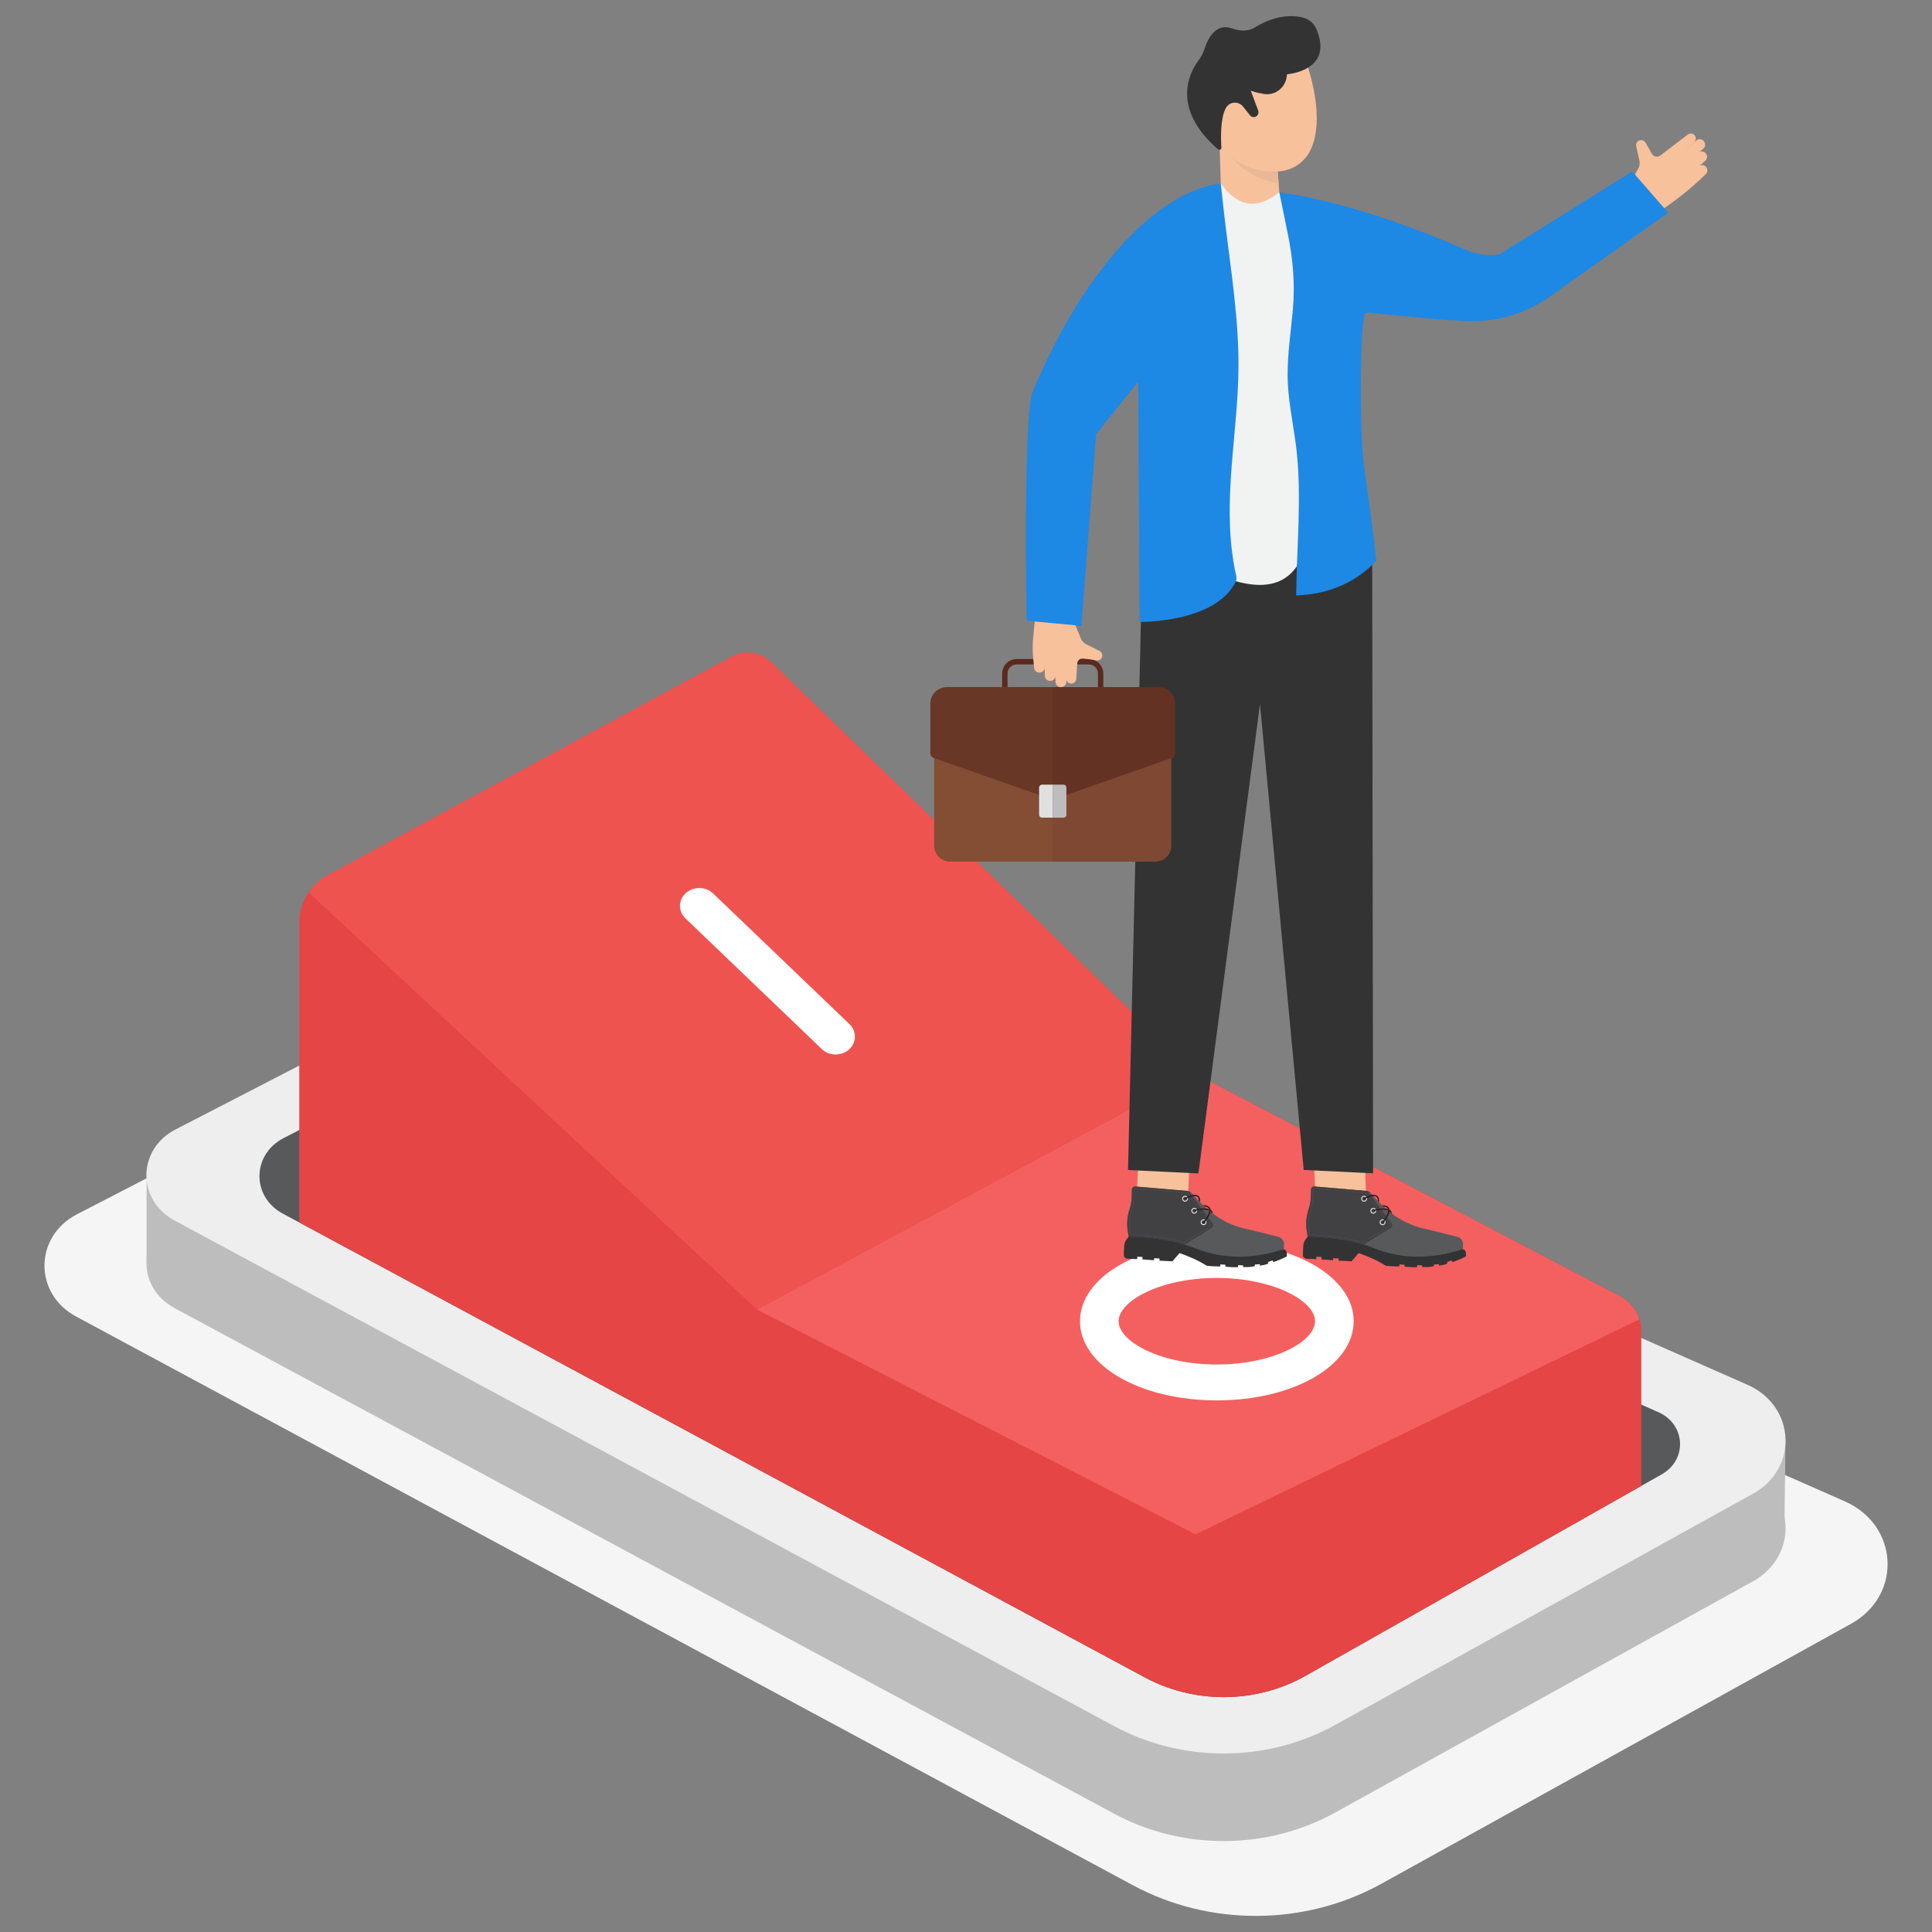
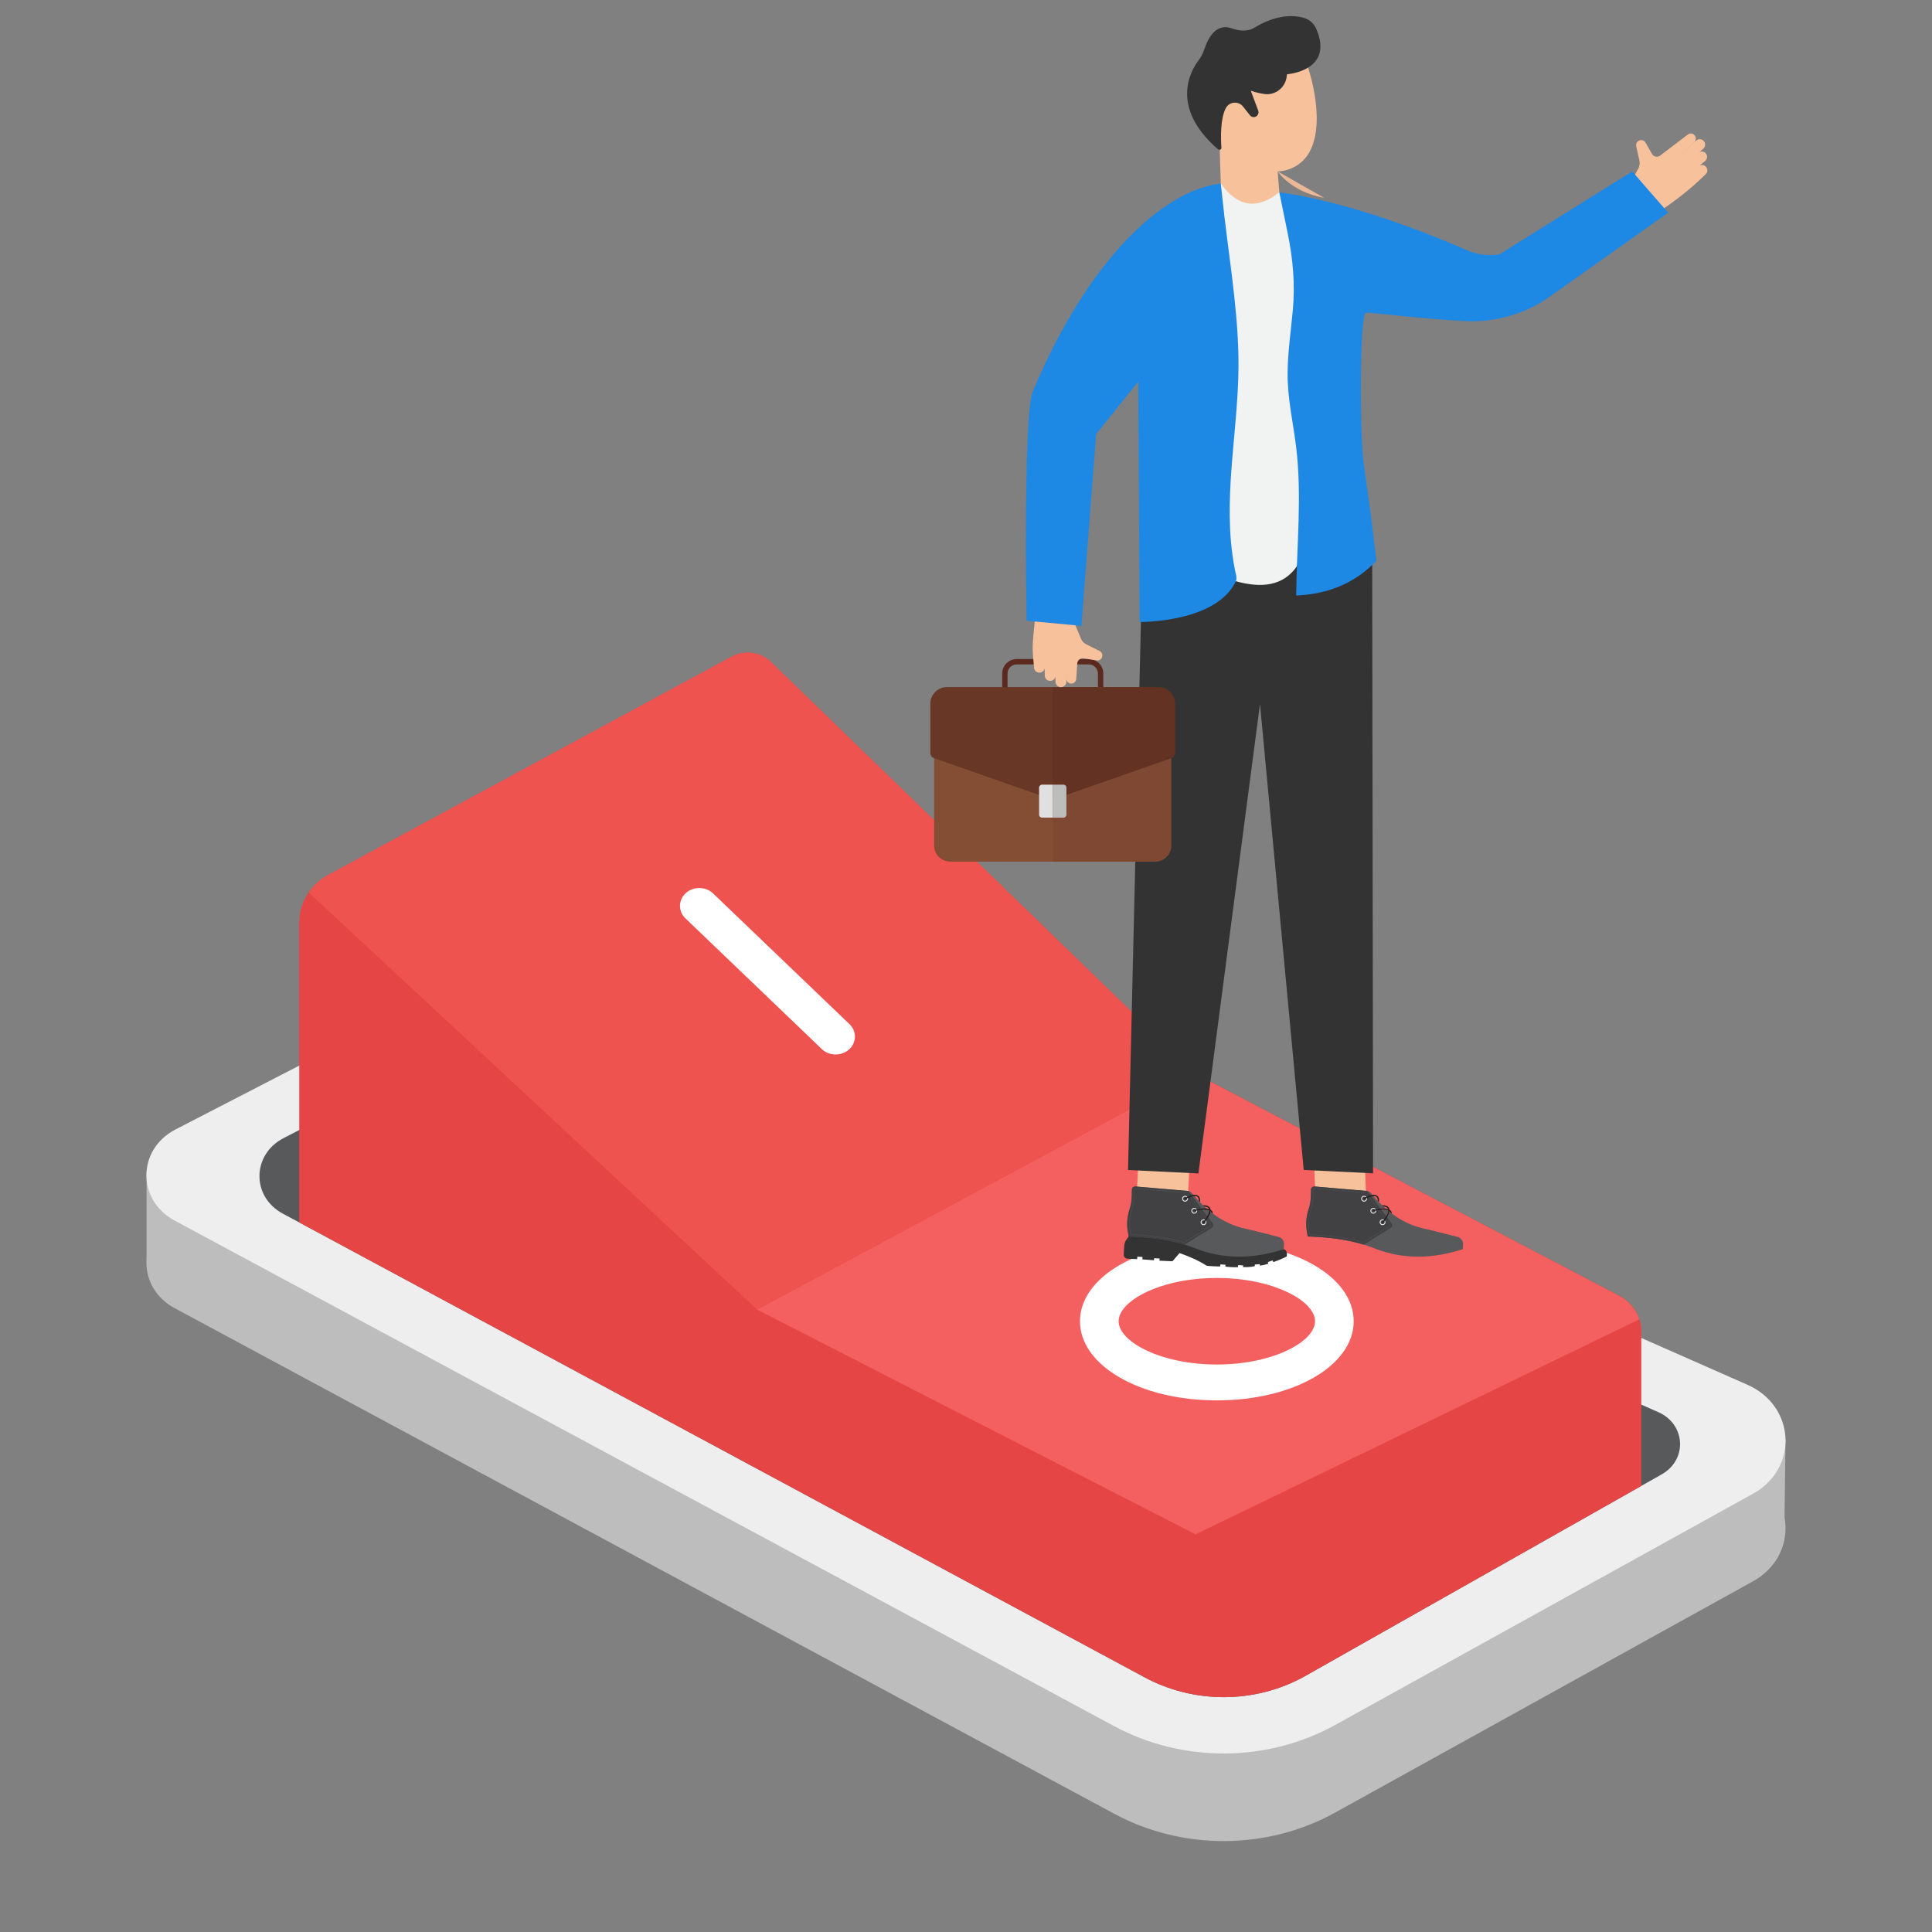
<svg xmlns="http://www.w3.org/2000/svg" xml:space="preserve" enable-background="new 0 0 3000 3000" viewBox="0 0 3000 3000" id="employee-making-toggle-on-or-off">
  <rect x="0" y="0" width="3000" height="3000" fill="#808080" stroke="none" />
  <g>
-     <path fill="#f5f5f5" d="M866.1,1500.1l-746.4,385.3c-66.8,34.5-67.7,123.3-1.5,158.9l1641,883.1c119.4,64.3,267,63.4,385.6-2.2   l729.5-403.8c79.9-44.2,74.3-153.1-9.7-190.1L972.8,1497C938.7,1482,899,1483.2,866.1,1500.1z" />
    <polygon fill="#bdbdbd" points="2487.2 2156.2 2772.5 2235.3 2770.6 2391.8 2649.2 2436.3 2487.2 2436.3 2397.4 2377.4" />
    <path fill="#bdbdbd" d="M936.2,1547.2l-663.8,342.7c-59.4,30.7-60.2,109.6-1.4,141.3l1459.4,785.3c106.2,57.1,237.5,56.4,342.9-2   l648.8-359.1c71-39.3,66.1-136.1-8.6-169.1l-1682.4-741.9C1000.9,1531,965.5,1532.1,936.2,1547.2z" />
    <polygon fill="#bdbdbd" points="227.6 1955.3 227.6 1819.4 361.1 1819.4 390.3 1918.8 390.3 2077.1" />
    <path fill="#eee" d="M936.2,1411.2l-663.8,342.7c-59.4,30.7-60.2,109.6-1.4,141.3l1459.4,785.3c106.2,57.1,237.5,56.4,342.9-2   l648.8-359.1c71-39.3,66.1-136.1-8.6-169.1l-1682.4-741.9C1000.9,1395.1,965.5,1396.1,936.2,1411.2z" />
    <path fill="#58595b" d="M439.1,1884.5l25.6,13.7l1313.2,706.6c37.1,19.9,79.4,30.5,122.3,30.5c43.9,0,87.1-11,124.9-31.9l523.5-296.1   l31.8-18c40.1-22.7,37.1-77.6-5.1-96.4l-26.7-11.8l-144-64.1l-756.9-337.1l-657-292.6c-1.2-0.6-2.6-0.9-3.9-0.9   c-1.5,0-3.1,0.4-4.5,1.1l-253,130.6l-264.5,136.5l-24.4,12.6C390.9,1792.8,390.3,1858.3,439.1,1884.5z" />
    <g>
      <path fill="#e54545" d="M464.7,1431.7v466.5l1313.2,706.6c37.1,19.9,79.4,30.5,122.3,30.5c43.9,0,87.1-11,124.9-31.9l523.5-296.1    v-240.7c0-6.2-0.9-12.2-2.9-18c-4.9-15.3-16-28.5-31.4-36.6l-657.6-344.5L1197,1027.8c-16-15.5-41.3-18.8-61.2-8l-625.4,338.4    c-12.7,6.9-23.3,16.5-31,27.6C469.9,1399.2,464.7,1415.1,464.7,1431.7z" />
      <path fill="#f46060" d="M1175.6,2033.5l680.9,349l689-333.8c-4.9-15.3-16-28.5-31.4-36.6l-657.6-344.5L1175.6,2033.5z" />
      <path fill="#ef5350" d="M479.3,1385.7l696.4,647.8l680.9-365.9L1197,1027.8c-16-15.5-41.3-18.8-61.2-8l-625.4,338.4    C497.6,1365.1,487,1374.6,479.3,1385.7z" />
    </g>
    <g>
      <g>
        <path fill="#fff" d="M1297.5,1637.4c7.5,0,15-2.6,20.9-7.8c11.9-10.7,12.2-28.3,0.7-39.3l-211.7-202.9     c-11.5-11-30.5-11.3-42.4-0.7c-11.9,10.7-12.2,28.3-0.7,39.3l211.7,202.9C1281.8,1634.6,1289.7,1637.4,1297.5,1637.4z" />
      </g>
      <g>
        <path fill="#fff" d="M1677,2051.6c0-68.9,93.3-122.8,212.5-122.8c119.2,0,212.5,54,212.5,122.8c0,68.9-93.3,122.9-212.5,122.9     C1770.3,2174.5,1677,2120.5,1677,2051.6z M1737,2051.6c0,31.7,65.2,67.2,152.5,67.2c87.3,0,152.5-35.5,152.5-67.2     c0-31.7-65.2-67.2-152.5-67.2C1802.2,1984.4,1737,2019.9,1737,2051.6z" />
      </g>
    </g>
    <g>
      <g>
        <g>
          <path fill="#f7c19b" d="m2533.3 281.2 9.5-17.5c2.9-4.3 3.9-9.6 2.8-14.7l-4.9-21.9c-.9-4.2 1.6-8.3 5.8-9.3l0 0c3.4-.8 6.9.7 8.7 3.7l9.9 17.4c2.6 4.6 8.8 5.9 13 2.6l42.7-32.6c3.3-2.5 8.1-2 10.7 1.3l0 0c2.6 3.2 2.2 7.9-.8 10.6l-22.4 20.2 25.4-22.7c3.7-3.3 9.4-2.7 12.3 1.2l0 0c2.7 3.6 2.2 8.6-1.2 11.5l-38.2 32.6 30.3-26.3c3.5-3.1 8.9-2.6 11.9.9l0 0c3 3.6 2.5 8.8-1.1 11.8l-41.4 34.3 31.2-26.1c3.5-2.9 8.7-2.5 11.6.9l0 0c2.9 3.3 2.7 8.3-.5 11.4-23.6 23.3-48 42.2-80.2 63.5L2533.3 281.2zM1986.5 298.4c-33.4 57-63.6 51.4-90.9-13.5l-2-65.5 87.1 5.7L1986.5 298.4z" />
          <path fill="#f7c19b" d="M2028.8,97.7c0,0,32.3,87.5,4.6,138.3c-14.4,26.3-46.6,37.1-74.3,25.8c-21.2-8.7-52.4-25.5-77.2-55.5      c-2.1-2.6,2.6-82.3,2.6-82.3l18.5-27.4l72.2-11L2028.8,97.7z" />
          <path fill="#333" d="M1953.7,171.6l-11.5-30.7c0,0,9.6,3.5,21.1,5.1c16.8,2.3,32.3-9.7,34.6-26.5l0.6-4.2      c0,0,73.9-5.1,45.3-70.7c-3.6-8.3-10.9-14.6-19.6-17c-15.1-4.2-41.8-5.7-77,15.7c-10.2,6.2-23.4,4.7-34.6,0.7      c-12.2-4.3-30.7-3.4-42.6,32.7c-2.1,6.3-5.2,12.2-9.2,17.5c-11.5,15.3-45.2,72.1,30.6,137.7c2.1,1.8,5.4,0.2,5.2-2.6      c-1-14.2-1.9-45.1,6.9-61.5c5.4-10.1,19.5-11.3,26.7-2.3l10.7,13.5c2.5,3.2,7.1,3.8,10.3,1.4l0,0      C1953.8,178.3,1954.9,174.7,1953.7,171.6z" />
          <g>
            <rect width="79.5" height="121.2" x="1766.1" y="1767.4" fill="#f7c19b" transform="matrix(.999 .048 -.048 .999 89.973 -84.709)" />
            <g>
              <path fill="#333" d="M1765.4,1905.2l-12.8,14.8l-3.5,4.9c-2,2.8-3.2,6.2-3.4,9.7l-0.7,13.5c-0.2,3.4,2.4,6.2,5.8,6.4l15,0.7        l0.2-3.8l8.1,0.4l-0.2,3.8l18,1.3l0.2-3.1l8.5,0.4l-0.2,3.4l20.2,0.9l11-12.7c15.9,5.5,30.1,11.9,42.1,19.6        c0.6,0.5,21,1.5,21.1,1l0.1-3l8,0.4l-0.1,3c6.6,0.8,13,1.1,19.5,0.9l0.2-3.2l7.8,0.4l-0.1,2.6c6.8,0.3,12.9-0.1,18.2-1.4        l0.1-2.5l7.8-0.6l-0.1,2.2c4.6-0.4,8.9-1.4,13-2.9l-0.3-2.6l7.1-2.5l1.3,2.6c7.7-2.7,14.7-5.6,20.8-8.8c0,0,1.7-10.3-4.6-11.1        l-81.7-13l-104.8-19.6L1765.4,1905.2z" />
              <path fill="#58595b" d="M1750.4,1897c-0.2,5,0,10.1,0.9,15.2l1.3,7.8c31.7,1,61,4.7,87,12.6c5.4,1.6,10.6,3.5,15.7,5.5        c43.7,17.5,89.8,17.3,138.1,1.6l0.4-7.4c0.3-5.5-3.4-10.4-8.7-11.7l-34.9-8.8c-6.2-1.6-12.4-3-18.7-4.4        c-17.5-4.1-33.5-11.9-48.2-22.9c-0.8-0.6-1.6-1.2-2.4-1.8c-0.5-0.4-0.9-0.7-1.4-1.1c-1.3,7.6-9.2,16.7-9.6,17.2        c-0.2,0.3-0.6,0.4-0.9,0.3c-0.2,0-0.3-0.1-0.5-0.2c-0.4-0.4-0.5-1-0.1-1.4c2.8-3.2,8.9-11.5,9.3-17.4c-0.3-0.3-0.7-0.5-1-0.8        c-6.1-2-16.6-0.1-20.9,1.1c-0.5,0.1-1.1-0.2-1.2-0.7c-0.1-0.5,0.2-1.1,0.7-1.2c0.6-0.2,10.5-2.8,18.4-1.8        c-1.2-1-2.3-2.1-3.5-3.2c-0.7-0.7-1.5-1.4-2.2-2.1c-1.6-1.5-3.1-3.1-4.7-4.6c-0.6-0.6-1.2-1.3-1.9-1.9        c-2.2-2.4-4.4-4.8-6.6-7.4c-5,0.2-11.5,3.3-14.2,4.9c-0.5,0.3-1.1,0.1-1.4-0.3c-0.3-0.5-0.1-1.1,0.3-1.4        c0.4-0.2,7.4-4.3,13.7-5.1c-0.9-1-1.7-2.1-2.6-3.1c-1.4-1.7-3.4-2.9-5.7-3l-81.8-7c-3-0.2-5.6,2.1-5.6,5.1l-0.2,9.7        c-0.1,7.2-1.3,14.3-3.6,21.1C1751.9,1884.3,1750.7,1890.6,1750.4,1897z" />
              <path fill="#231f20" d="M1868.6 1898.8c.1.1.3.2.5.2.3.1.7-.1.9-.3.4-.5 8.3-9.6 9.6-17.2-.6-.5-1.2-1-1.8-1.5-.4 5.9-6.5 14.2-9.3 17.4C1868.1 1897.8 1868.1 1898.4 1868.6 1898.8zM1854.6 1879.6c.1.5.7.8 1.2.7 4.3-1.2 14.8-3.1 20.9-1.1-1-.9-2.1-1.7-3.1-2.6-7.9-.9-17.8 1.7-18.4 1.8C1854.8 1878.5 1854.5 1879 1854.6 1879.6z" />
              <path fill="#303030" d="M1839.3,1861.9c0.3,0.5,0.9,0.6,1.4,0.3c2.7-1.6,9.2-4.8,14.2-4.9c-0.5-0.6-1-1.2-1.6-1.9        c-6.3,0.8-13.2,4.8-13.7,5.1C1839.2,1860.8,1839,1861.4,1839.3,1861.9z" />
              <path fill="#414042" d="M1750.4,1897c-0.2,5,0,10.1,0.9,15.2l1.3,7.8c31.7,1,61,4.7,87,12.6l41.9-26c2.4-1.5,3-4.7,1.3-7        l-37.7-50.3l-81.8-7c-3-0.2-5.6,2.1-5.6,5.1l-0.2,9.7c-0.1,7.2-1.3,14.3-3.6,21.1C1751.9,1884.3,1750.7,1890.6,1750.4,1897z" />
              <g>
                <g>
                  <g>
                    <polygon fill="#58595b" points="1843.3 1852.9 1844 1852.4 1843.5 1851.8 1842.8 1851.7 1842.7 1852.6 1843.1 1852.6" />
                  </g>
                  <g>
                    <path fill="#58595b" d="M1754.8,1914.5l0.9-0.1l0.2,1.2l-0.9,0.1L1754.8,1914.5z M1754.4,1912.2l0.9-0.1l0.2,1.2l-0.9,0.1           L1754.4,1912.2z M1754.1,1909.8l0.9-0.1c0.1,0.4,0.1,0.8,0.2,1.2l-0.9,0.1C1754.2,1910.6,1754.1,1910.2,1754.1,1909.8z            M1753.8,1907.4l0.9-0.1c0,0.4,0.1,0.8,0.1,1.2l-0.9,0.1C1753.9,1908.2,1753.8,1907.8,1753.8,1907.4z M1753.6,1905.1           l0.9-0.1c0,0.4,0.1,0.8,0.1,1.2l-0.9,0.1C1753.6,1905.9,1753.6,1905.5,1753.6,1905.1z M1753.4,1902.7l0.9,0           c0,0.4,0,0.8,0.1,1.2l-0.9,0C1753.5,1903.5,1753.5,1903.1,1753.4,1902.7z M1753.4,1900.3h0.9c0,0.4,0,0.8,0,1.2l-0.9,0           C1753.4,1901.1,1753.4,1900.7,1753.4,1900.3z M1753.4,1897.9l0.9,0c0,0.4,0,0.8,0,1.2l-0.9,0           C1753.4,1898.7,1753.4,1898.3,1753.4,1897.9z M1753.5,1896.7c0-0.4,0-0.8,0.1-1.2l0.9,0.1c0,0.4-0.1,0.8-0.1,1.2           L1753.5,1896.7z M1753.7,1894.3c0-0.4,0.1-0.8,0.1-1.2l0.9,0.1c0,0.4-0.1,0.8-0.1,1.2L1753.7,1894.3z M1753.9,1892           c0-0.4,0.1-0.8,0.2-1.2l0.9,0.1c-0.1,0.4-0.1,0.8-0.2,1.2L1753.9,1892z M1754.2,1889.6c0.1-0.4,0.1-0.8,0.2-1.2l0.9,0.2           c-0.1,0.4-0.1,0.8-0.2,1.2L1754.2,1889.6z M1754.6,1887.3c0.1-0.4,0.2-0.8,0.2-1.2l0.9,0.2c-0.1,0.4-0.2,0.8-0.2,1.2           L1754.6,1887.3z M1755.1,1884.9c0.1-0.4,0.2-0.8,0.3-1.2l0.9,0.2c-0.1,0.4-0.2,0.8-0.3,1.1L1755.1,1884.9z M1755.7,1882.6           c0.1-0.4,0.2-0.8,0.3-1.2l0.9,0.2c-0.1,0.4-0.2,0.8-0.3,1.1L1755.7,1882.6z M1756.4,1880.3c0.1-0.4,0.2-0.8,0.4-1.1           l0.8,0.3c-0.1,0.4-0.2,0.7-0.4,1.1L1756.4,1880.3z M1757.1,1878c0.1-0.4,0.2-0.8,0.3-1.1l0.8,0.3c-0.1,0.4-0.2,0.8-0.3,1.1           L1757.1,1878z M1757.7,1875.8c0.1-0.4,0.2-0.8,0.3-1.1l0.9,0.2c-0.1,0.4-0.2,0.8-0.3,1.2L1757.7,1875.8z M1758.3,1873.5           c0.1-0.4,0.2-0.8,0.3-1.1l0.9,0.2c-0.1,0.4-0.2,0.8-0.3,1.2L1758.3,1873.5z M1758.9,1871.2c0.1-0.4,0.2-0.8,0.2-1.2           l0.9,0.2c-0.1,0.4-0.2,0.8-0.2,1.2L1758.9,1871.2z M1759.3,1868.9c0.1-0.4,0.1-0.8,0.2-1.2l0.9,0.1           c-0.1,0.4-0.1,0.8-0.2,1.2L1759.3,1868.9z M1759.7,1866.6c0.1-0.4,0.1-0.8,0.2-1.2l0.9,0.1c0,0.4-0.1,0.8-0.2,1.2           L1759.7,1866.6z M1760,1864.2c0-0.4,0.1-0.8,0.1-1.2l0.9,0.1c0,0.4-0.1,0.8-0.1,1.2L1760,1864.2z M1760.2,1861.9           c0-0.4,0.1-0.8,0.1-1.2l0.9,0c0,0.4,0,0.8-0.1,1.2L1760.2,1861.9z M1760.4,1858.4l0.9,0c0,0.4,0,0.8,0,1.2l-0.9,0           C1760.3,1859.1,1760.4,1858.7,1760.4,1858.4z M1760.4,1856l0.9,0l0,1.2l-0.9,0L1760.4,1856z M1760.4,1853.6l0.9,0l0,1.2           l-0.9,0L1760.4,1853.6z M1760.5,1851.2l0.9,0l0,1.2l-0.9,0L1760.5,1851.2z M1760.5,1848.9l0.9,0l0,1.2l-0.9,0           L1760.5,1848.9z M1840.3,1852.4l0.1-0.9l1.2,0.1l-0.1,0.9L1840.3,1852.4z M1838,1852.2l0.1-0.9l1.2,0.1l-0.1,0.9           L1838,1852.2z M1835.6,1852l0.1-0.9l1.2,0.1l-0.1,0.9L1835.6,1852z M1833.2,1851.8l0.1-0.9l1.2,0.1l-0.1,0.9L1833.2,1851.8           z M1830.9,1851.6l0.1-0.9l1.2,0.1l-0.1,0.9L1830.9,1851.6z M1828.5,1851.4l0.1-0.9l1.2,0.1l-0.1,0.9L1828.5,1851.4z            M1826.1,1851.2l0.1-0.9l1.2,0.1l-0.1,0.9L1826.1,1851.2z M1823.8,1851l0.1-0.9l1.2,0.1l-0.1,0.9L1823.8,1851z            M1821.4,1850.8l0.1-0.9l1.2,0.1l-0.1,0.9L1821.4,1850.8z M1819,1850.6l0.1-0.9l1.2,0.1l-0.2,0.9L1819,1850.6z            M1760.6,1847.6c0.1-0.5,0.3-0.9,0.5-1.3l0.7,0.5c-0.2,0.3-0.3,0.6-0.4,0.9L1760.6,1847.6z M1816.7,1850.4l0.1-0.9l1.2,0.1           l-0.1,0.9L1816.7,1850.4z M1814.3,1850.2l0.1-0.9l1.2,0.1l-0.1,0.9L1814.3,1850.2z M1811.9,1850l0.1-0.9l1.2,0.1l-0.2,0.9           L1811.9,1850z M1809.6,1849.8l0.1-0.9l1.2,0.1l-0.2,0.9L1809.6,1849.8z M1807.2,1849.6l0.1-0.9l1.2,0.1l-0.1,0.9           L1807.2,1849.6z M1804.8,1849.4l0.1-0.9l1.2,0.1l-0.1,0.9L1804.8,1849.4z M1802.5,1849.2l0.1-0.9l1.2,0.1l-0.1,0.9           L1802.5,1849.2z M1800.1,1849l0.1-0.9l1.2,0.1l-0.1,0.9L1800.1,1849z M1797.7,1848.7l0.1-0.9l1.2,0.1l-0.1,0.9           L1797.7,1848.7z M1795.4,1848.5l0.1-0.9l1.2,0.1l-0.1,0.9L1795.4,1848.5z M1793,1848.3l0.1-0.9l1.2,0.1l-0.1,0.9           L1793,1848.3z M1790.7,1848.1l0.1-0.9l1.2,0.1l-0.1,0.9L1790.7,1848.1z M1788.3,1847.9l0.1-0.9l1.2,0.1l-0.1,0.9           L1788.3,1847.9z M1785.9,1847.7l0.1-0.9l1.2,0.1l-0.1,0.9L1785.9,1847.7z M1783.6,1847.5l0.1-0.9l1.2,0.1l-0.1,0.9           L1783.6,1847.5z M1781.2,1847.3l0.1-0.9l1.2,0.1l-0.1,0.9L1781.2,1847.3z M1778.8,1847.1l0.1-0.9l1.2,0.1l-0.1,0.9           L1778.8,1847.1z M1776.5,1846.9l0.1-0.9l1.2,0.1l-0.1,0.9L1776.5,1846.9z M1774.1,1846.7l0.1-0.9l1.2,0.1l-0.1,0.9           L1774.1,1846.7z M1762.1,1845.4c0.4-0.2,0.8-0.4,1.3-0.4l0.1,0.9c-0.3,0-0.7,0.1-0.9,0.3L1762.1,1845.4z M1771.7,1846.5           l0.1-0.9l1.2,0.1l-0.1,0.9L1771.7,1846.5z M1769.4,1846.3l0.1-0.9l1.2,0.1l-0.1,0.9L1769.4,1846.3z M1767,1846.1l0.1-0.9           l1.2,0.1l-0.1,0.9L1767,1846.1z M1764.6,1845.9l0.1-0.9l1.2,0.1l-0.1,0.9L1764.6,1845.9z" />
                  </g>
                  <g>
                    <polygon fill="#58595b" points="1755.3 1917.7 1756.3 1917.7 1756.3 1916.8 1756.1 1916.8 1756.1 1916.6 1755.2 1916.7" />
                  </g>
                  <g>
                    <path fill="#58595b" d="M1835.9,1929l0.2-0.9l1.1,0.3l-0.2,0.8L1835.9,1929z M1833.6,1928.3l0.2-0.9l1.1,0.3l-0.2,0.9           L1833.6,1928.3z M1831.4,1927.7l0.2-0.9l1.1,0.3l-0.2,0.9L1831.4,1927.7z M1829.1,1927.2l0.2-0.9l1.1,0.3l-0.2,0.9           L1829.1,1927.2z M1826.9,1926.6l0.2-0.9l1.1,0.3l-0.2,0.9L1826.9,1926.6z M1824.6,1926l0.2-0.9l1.1,0.3l-0.2,0.9           L1824.6,1926z M1822.3,1925.5l0.2-0.9l1.1,0.3l-0.2,0.9L1822.3,1925.5z M1820,1925l0.2-0.9l1.1,0.3l-0.2,0.9L1820,1925z            M1817.8,1924.5l0.2-0.9l1.1,0.2l-0.2,0.9L1817.8,1924.5z M1815.5,1924.1l0.2-0.9l1.2,0.2l-0.2,0.9L1815.5,1924.1z            M1813.2,1923.6l0.2-0.9l1.1,0.2l-0.2,0.9L1813.2,1923.6z M1810.9,1923.2l0.2-0.9l1.2,0.2l-0.2,0.9L1810.9,1923.2z            M1808.6,1922.8l0.2-0.9l1.2,0.2l-0.2,0.9L1808.6,1922.8z M1806.3,1922.4l0.1-0.9l1.2,0.2l-0.1,0.9L1806.3,1922.4z            M1804,1922l0.1-0.9l1.2,0.2l-0.1,0.9L1804,1922z M1801.7,1921.7l0.1-0.9l1.2,0.2l-0.1,0.9L1801.7,1921.7z M1799.3,1921.3           l0.1-0.9l1.2,0.2l-0.1,0.9L1799.3,1921.3z M1797,1921l0.1-0.9l1.2,0.2l-0.1,0.9L1797,1921z M1794.7,1920.7l0.1-0.9l1.2,0.2           l-0.1,0.9L1794.7,1920.7z M1792.4,1920.4l0.1-0.9l1.2,0.1l-0.1,0.9L1792.4,1920.4z M1790.1,1920.1l0.1-0.9l1.2,0.1           l-0.1,0.9L1790.1,1920.1z M1787.8,1919.9l0.1-0.9l1.2,0.1l-0.1,0.9L1787.8,1919.9z M1785.4,1919.6l0.1-0.9l1.2,0.1           l-0.1,0.9L1785.4,1919.6z M1783.1,1919.4l0.1-0.9l1.2,0.1l-0.1,0.9L1783.1,1919.4z M1780.8,1919.2l0.1-0.9l1.2,0.1           l-0.1,0.9L1780.8,1919.2z M1778.5,1919l0.1-0.9l1.2,0.1l-0.1,0.9L1778.5,1919z M1776.1,1918.8l0.1-0.9l1.2,0.1l-0.1,0.9           L1776.1,1918.8z M1773.8,1918.6l0.1-0.9l1.2,0.1l-0.1,0.9L1773.8,1918.6z M1771.5,1918.5l0.1-0.9l1.2,0.1l-0.1,0.9           L1771.5,1918.5z M1769.1,1918.3l0.1-0.9l1.2,0.1l-0.1,0.9L1769.1,1918.3z M1766.8,1918.2l0.1-0.9l1.2,0.1l-0.1,0.9           L1766.8,1918.2z M1757.5,1916.8l1.2,0l0,0.9l-1.2,0L1757.5,1916.8z M1764.5,1918l0-0.9l1.2,0.1l0,0.9L1764.5,1918z            M1759.8,1916.9l1.2,0.1l0,0.9l-1.2-0.1L1759.8,1916.9z M1762.1,1917.9l0-0.9l1.2,0.1l0,0.9L1762.1,1917.9z" />
                  </g>
                  <g>
                    <polygon fill="#58595b" points="1838.9 1929.9 1839.6 1929.4 1839.1 1928.7 1838.8 1928.9 1838.4 1928.8 1838.1 1929.6" />
                  </g>
                  <g>
                    <path fill="#58595b" d="M1840.1,1928.1l1-0.6l0.5,0.7l-1,0.6L1840.1,1928.1z M1842.1,1926.8l1-0.6l0.5,0.7l-1,0.6           L1842.1,1926.8z M1844.1,1925.6l1-0.6l0.5,0.8l-1,0.6L1844.1,1925.6z M1846,1924.4l1-0.6l0.5,0.8l-1,0.6L1846,1924.4z            M1848,1923.1l1-0.6l0.5,0.8l-1,0.6L1848,1923.1z M1850,1921.9l1-0.6l0.5,0.8l-1,0.6L1850,1921.9z M1852,1920.7l1-0.6           l0.5,0.8l-1,0.6L1852,1920.7z M1854,1919.4l1-0.6l0.5,0.7l-1,0.6L1854,1919.4z M1856,1918.2l1-0.6l0.5,0.8l-1,0.6           L1856,1918.2z M1857.9,1917l1-0.6l0.5,0.7l-1,0.6L1857.9,1917z M1859.9,1915.7l1-0.6l0.5,0.8l-1,0.6L1859.9,1915.7z            M1861.9,1914.5l1-0.6l0.5,0.7l-1,0.6L1861.9,1914.5z M1863.9,1913.3l1-0.6l0.5,0.8l-1,0.6L1863.9,1913.3z M1865.9,1912           l1-0.6l0.5,0.8l-1,0.6L1865.9,1912z M1867.9,1910.8l1-0.6l0.5,0.8l-1,0.6L1867.9,1910.8z M1869.9,1909.6l1-0.6l0.5,0.8           l-1,0.6L1869.9,1909.6z M1871.8,1908.3l1-0.6l0.5,0.8l-1,0.6L1871.8,1908.3z M1873.8,1907.1l1-0.6l0.5,0.8l-1,0.6           L1873.8,1907.1z M1875.8,1905.9l1-0.6l0.5,0.7l-1,0.6L1875.8,1905.9z M1877.8,1904.6l1-0.6l0.5,0.8l-1,0.6L1877.8,1904.6z            M1879.5,1903.3c0.1-0.2,0.2-0.5,0.3-0.7c0-0.1,0-0.1,0-0.2l0.9,0.1c0,0.1,0,0.2,0,0.3c-0.1,0.4-0.2,0.7-0.4,1           L1879.5,1903.3z M1879.4,1901.1l-0.3-0.4l0.7-0.5l0.3,0.4c0.2,0.2,0.3,0.4,0.4,0.6l-0.8,0.3           C1879.6,1901.3,1879.5,1901.2,1879.4,1901.1z M1877.7,1898.8l0.7-0.5l0.7,0.9l-0.7,0.5L1877.7,1898.8z M1876.3,1896.9           l0.7-0.5l0.7,0.9l-0.7,0.5L1876.3,1896.9z M1874.8,1895l0.7-0.5l0.7,0.9l-0.7,0.5L1874.8,1895z M1873.4,1893.1l0.7-0.5           l0.7,0.9l-0.7,0.5L1873.4,1893.1z M1872,1891.3l0.7-0.5l0.7,0.9l-0.7,0.5L1872,1891.3z M1870.6,1889.4l0.7-0.5l0.7,0.9           l-0.7,0.5L1870.6,1889.4z M1869.2,1887.5l0.7-0.5l0.7,0.9l-0.7,0.5L1869.2,1887.5z M1867.8,1885.7l0.7-0.5l0.7,0.9           l-0.7,0.5L1867.8,1885.7z M1866.4,1883.8l0.7-0.5l0.7,0.9l-0.7,0.5L1866.4,1883.8z M1865,1881.9l0.7-0.5l0.7,0.9l-0.7,0.5           L1865,1881.9z M1863.6,1880.1l0.7-0.5l0.7,0.9l-0.7,0.5L1863.6,1880.1z M1862.2,1878.2l0.7-0.5l0.7,0.9l-0.7,0.5           L1862.2,1878.2z M1860.8,1876.3l0.7-0.5l0.7,0.9l-0.7,0.5L1860.8,1876.3z M1859.4,1874.4l0.7-0.5l0.7,0.9l-0.7,0.5           L1859.4,1874.4z M1858,1872.6l0.7-0.5l0.7,0.9l-0.7,0.5L1858,1872.6z M1856.6,1870.7l0.7-0.5l0.7,0.9l-0.7,0.5           L1856.6,1870.7z M1855.2,1868.8l0.7-0.5l0.7,0.9l-0.7,0.5L1855.2,1868.8z M1853.8,1867l0.7-0.5l0.7,0.9l-0.7,0.5           L1853.8,1867z M1852.4,1865.1l0.7-0.5l0.7,0.9l-0.7,0.5L1852.4,1865.1z M1851,1863.2l0.7-0.5l0.7,0.9l-0.7,0.5L1851,1863.2           z M1849.6,1861.3l0.7-0.5l0.7,0.9l-0.7,0.5L1849.6,1861.3z M1848.2,1859.5l0.7-0.5l0.7,0.9l-0.7,0.5L1848.2,1859.5z            M1846.8,1857.6l0.7-0.5l0.7,0.9l-0.7,0.5L1846.8,1857.6z M1845.4,1855.7l0.7-0.5l0.7,0.9l-0.7,0.5L1845.4,1855.7z            M1844,1853.9l0.7-0.5l0.7,0.9l-0.7,0.5L1844,1853.9z" />
                  </g>
                </g>
              </g>
              <g>
                <g>
                  <g>
                    <path fill="#e6e7e8" d="M1864.4,1897.2c0.4-2.5,2.8-4.1,5.2-3.7c2.5,0.4,4.1,2.8,3.7,5.2c-0.4,2.5-2.8,4.1-5.2,3.7           C1865.6,1902,1864,1899.7,1864.4,1897.2z M1865.8,1897.4c-0.3,1.7,0.9,3.3,2.6,3.6c1.7,0.3,3.3-0.9,3.6-2.6           c0.3-1.7-0.9-3.3-2.6-3.6C1867.7,1894.6,1866.1,1895.7,1865.8,1897.4z" />
                  </g>
                  <g>
                    <path fill="#e6e7e8" d="M1850,1879.3c0.4-2.5,2.8-4.1,5.2-3.7c2.5,0.4,4.1,2.8,3.7,5.2c-0.4,2.5-2.8,4.1-5.2,3.7           C1851.2,1884.1,1849.6,1881.8,1850,1879.3z M1851.4,1879.5c-0.3,1.7,0.9,3.3,2.6,3.6c1.7,0.3,3.3-0.9,3.6-2.6           c0.3-1.7-0.9-3.3-2.6-3.6C1853.3,1876.7,1851.7,1877.8,1851.4,1879.5z" />
                  </g>
                </g>
                <g>
                  <g>
                    <path fill="#231f20" d="M1868.5,1897.4c-0.4,0.4-0.3,1,0.1,1.4c0.1,0.1,0.3,0.2,0.5,0.2c0.3,0.1,0.7-0.1,0.9-0.3           c0.4-0.5,8.3-9.6,9.6-17.2c0-0.2,0.1-0.5,0.1-0.7c0.1-0.8,0.1-1.6,0-2.4c-0.1-0.9-0.3-1.7-0.7-2.4c-1.5-3-5.2-4.6-11-4.6           c0.7,0.7,1.5,1.4,2.2,2.1c3.7,0.3,6.1,1.5,7.1,3.4c0.1,0.2,0.2,0.3,0.2,0.5c0.2,0.7,0.3,1.4,0.3,2.2c0,0.1,0,0.3,0,0.4           C1877.4,1885.8,1871.3,1894.2,1868.5,1897.4z" />
                  </g>
                  <g>
                    <path fill="#231f20" d="M1854.6,1879.6c0.1,0.5,0.7,0.8,1.2,0.7c4.3-1.2,14.8-3.1,20.9-1.1c0.4,0.1,0.7,0.2,1,0.4           c0.7,0.3,1.4,0.7,1.9,1.2c0.2,0.2,0.4,0.4,0.6,0.7c0.3,0.4,0.5,0.7,0.7,1.2c0.8,0.6,1.6,1.2,2.4,1.8           c-0.1-1.6-0.6-3.1-1.5-4.2c-0.6-0.7-1.3-1.3-2.1-1.8c-0.7-0.4-1.4-0.8-2.3-1c-1.2-0.4-2.4-0.6-3.8-0.8           c-7.9-0.9-17.8,1.7-18.4,1.8C1854.8,1878.5,1854.5,1879,1854.6,1879.6z" />
                  </g>
                </g>
              </g>
              <g>
                <g>
                  <path fill="#e6e7e8" d="M1835.6,1861.1c0.1-2.5,2.3-4.4,4.8-4.3c2.5,0.1,4.4,2.3,4.3,4.8c-0.1,2.5-2.3,4.4-4.8,4.3          C1837.4,1865.8,1835.5,1863.6,1835.6,1861.1z M1837,1861.2c-0.1,1.7,1.2,3.2,3,3.3c1.7,0.1,3.2-1.2,3.3-3          c0.1-1.7-1.2-3.2-3-3.3C1838.6,1858.2,1837.1,1859.5,1837,1861.2z" />
                </g>
                <g>
                  <path fill="#231f20" d="M1839.3,1861.9c0.3,0.5,0.9,0.6,1.4,0.3c2.7-1.6,9.2-4.8,14.2-4.9c1.7-0.1,3.2,0.2,4.3,1          c1.6,1.1,2.4,3.3,2.3,6.4c0.6,0.7,1.2,1.3,1.9,1.9c0.5-4.8-0.5-8.2-3.1-9.9c-1.9-1.3-4.4-1.6-7-1.2          c-6.3,0.8-13.2,4.8-13.7,5.1C1839.2,1860.8,1839,1861.4,1839.3,1861.9z" />
                </g>
              </g>
            </g>
          </g>
          <g>
            <rect width="78.7" height="121.2" x="2041.4" y="1767.2" fill="#f7c19b" transform="rotate(-2.189 2080.817 1827.86)scale(1)" />
            <g>
-               <path fill="#333" d="M2043.4,1905.2l-12.8,14.8l-3.5,4.9c-2,2.8-3.2,6.2-3.4,9.7l-0.6,13.5c-0.2,3.4,2.4,6.2,5.8,6.4l15,0.7        l0.2-3.8l8.1,0.4l-0.2,3.8l18,1.3l0.2-3.1l8.5,0.4l-0.2,3.4l20.2,0.9l11-12.7c15.9,5.5,30.1,11.9,42.1,19.6        c0.5,0.5,21,1.5,21.1,1l0.1-3l8,0.4l-0.1,3c6.6,0.8,13,1.1,19.5,0.9l0.2-3.2l7.8,0.4l-0.1,2.6c6.8,0.3,12.9-0.1,18.2-1.4        l0.1-2.5l7.8-0.6l-0.1,2.2c4.6-0.4,8.9-1.4,13-2.9l-0.3-2.6l7.1-2.5l1.3,2.6c7.7-2.7,14.7-5.6,20.8-8.8c0,0,1.7-10.3-4.6-11.1        l-81.7-13l-104.8-19.6L2043.4,1905.2z" />
              <path fill="#58595b" d="M2028.4,1897c-0.2,5,0,10.1,0.9,15.2l1.3,7.8c31.7,1,61,4.7,87,12.6c5.4,1.6,10.6,3.5,15.7,5.5        c43.7,17.5,89.8,17.3,138.1,1.6l0.4-7.4c0.3-5.5-3.4-10.4-8.7-11.7l-34.9-8.8c-6.2-1.6-12.4-3-18.7-4.4        c-17.5-4.1-33.5-11.9-48.2-22.9c-0.8-0.6-1.6-1.2-2.4-1.8c-0.5-0.4-0.9-0.7-1.4-1.1c-1.3,7.6-9.2,16.7-9.6,17.2        c-0.2,0.3-0.6,0.4-0.9,0.3c-0.2,0-0.3-0.1-0.5-0.2c-0.4-0.4-0.5-1-0.1-1.4c2.8-3.2,8.9-11.5,9.3-17.4c-0.3-0.3-0.7-0.5-1-0.8        c-6.1-2-16.6-0.1-20.9,1.1c-0.5,0.1-1.1-0.2-1.2-0.7c-0.1-0.5,0.2-1.1,0.7-1.2c0.6-0.2,10.5-2.8,18.4-1.8        c-1.2-1-2.3-2.1-3.5-3.2c-0.7-0.7-1.5-1.4-2.2-2.1c-1.6-1.5-3.1-3.1-4.7-4.6c-0.6-0.6-1.2-1.3-1.9-1.9        c-2.2-2.4-4.4-4.8-6.6-7.4c-5,0.2-11.5,3.3-14.2,4.9c-0.5,0.3-1.1,0.1-1.3-0.3c-0.3-0.5-0.1-1.1,0.3-1.4        c0.4-0.2,7.4-4.3,13.7-5.1c-0.9-1-1.7-2.1-2.6-3.1c-1.4-1.7-3.4-2.9-5.7-3l-81.8-7c-3-0.2-5.6,2.1-5.6,5.1l-0.2,9.7        c-0.1,7.2-1.3,14.3-3.6,21.1C2029.9,1884.3,2028.7,1890.6,2028.4,1897z" />
-               <path fill="#231f20" d="M2146.5 1898.8c.1.1.3.2.5.2.3.1.7-.1.9-.3.4-.5 8.3-9.6 9.6-17.2-.6-.5-1.2-1-1.8-1.5-.4 5.9-6.5 14.2-9.3 17.4C2146.1 1897.8 2146.1 1898.4 2146.5 1898.8zM2132.6 1879.6c.1.5.7.8 1.2.7 4.3-1.2 14.8-3.1 20.9-1.1-1-.9-2-1.7-3.1-2.6-7.9-.9-17.8 1.7-18.4 1.8C2132.7 1878.5 2132.4 1879 2132.6 1879.6z" />
              <path fill="#303030" d="M2117.3,1861.9c0.3,0.5,0.9,0.6,1.3,0.3c2.7-1.6,9.2-4.8,14.2-4.9c-0.5-0.6-1-1.2-1.6-1.9        c-6.3,0.8-13.2,4.8-13.7,5.1C2117.2,1860.8,2117,1861.4,2117.3,1861.9z" />
              <path fill="#414042" d="M2028.4,1897c-0.2,5,0,10.1,0.9,15.2l1.3,7.8c31.7,1,61,4.7,87,12.6l41.9-26c2.4-1.5,3-4.7,1.3-7        l-37.7-50.3l-81.8-7c-3-0.2-5.6,2.1-5.6,5.1l-0.2,9.7c-0.1,7.2-1.3,14.3-3.6,21.1C2029.9,1884.3,2028.7,1890.6,2028.4,1897z" />
              <g>
                <g>
                  <g>
                    <polygon fill="#58595b" points="2121.3 1852.9 2122 1852.4 2121.5 1851.8 2120.8 1851.7 2120.7 1852.6 2121.1 1852.6" />
                  </g>
                  <g>
                    <path fill="#58595b" d="M2032.8,1914.5l0.9-0.1l0.2,1.2l-0.9,0.1L2032.8,1914.5z M2032.4,1912.2l0.9-0.1l0.2,1.2l-0.9,0.1           L2032.4,1912.2z M2032.1,1909.8l0.9-0.1c0.1,0.4,0.1,0.8,0.2,1.2l-0.9,0.1C2032.2,1910.6,2032.1,1910.2,2032.1,1909.8z            M2031.8,1907.4l0.9-0.1c0,0.4,0.1,0.8,0.1,1.2l-0.9,0.1C2031.8,1908.2,2031.8,1907.8,2031.8,1907.4z M2031.6,1905.1           l0.9-0.1c0,0.4,0.1,0.8,0.1,1.2l-0.9,0.1C2031.6,1905.9,2031.6,1905.5,2031.6,1905.1z M2031.4,1902.7l0.9,0           c0,0.4,0,0.8,0.1,1.2l-0.9,0C2031.5,1903.5,2031.4,1903.1,2031.4,1902.7z M2031.4,1900.3h0.9c0,0.4,0,0.8,0,1.2l-0.9,0           C2031.4,1901.1,2031.4,1900.7,2031.4,1900.3z M2031.4,1897.9l0.9,0c0,0.4,0,0.8,0,1.2l-0.9,0           C2031.4,1898.7,2031.4,1898.3,2031.4,1897.9z M2031.5,1896.7c0-0.4,0-0.8,0.1-1.2l0.9,0.1c0,0.4,0,0.8-0.1,1.2           L2031.5,1896.7z M2031.6,1894.3c0-0.4,0.1-0.8,0.1-1.2l0.9,0.1c0,0.4-0.1,0.8-0.1,1.2L2031.6,1894.3z M2031.9,1892           c0.1-0.4,0.1-0.8,0.2-1.2l0.9,0.1c-0.1,0.4-0.1,0.8-0.2,1.2L2031.9,1892z M2032.2,1889.6c0.1-0.4,0.1-0.8,0.2-1.2l0.9,0.2           c-0.1,0.4-0.1,0.8-0.2,1.2L2032.2,1889.6z M2032.6,1887.3c0.1-0.4,0.2-0.8,0.2-1.2l0.9,0.2c-0.1,0.4-0.2,0.8-0.2,1.2           L2032.6,1887.3z M2033.1,1884.9c0.1-0.4,0.2-0.8,0.3-1.2l0.9,0.2c-0.1,0.4-0.2,0.8-0.3,1.1L2033.1,1884.9z M2033.7,1882.6           c0.1-0.4,0.2-0.8,0.3-1.2l0.9,0.2c-0.1,0.4-0.2,0.8-0.3,1.1L2033.7,1882.6z M2034.3,1880.3c0.1-0.4,0.2-0.8,0.4-1.1           l0.8,0.3c-0.1,0.4-0.2,0.7-0.4,1.1L2034.3,1880.3z M2035.1,1878c0.1-0.4,0.2-0.8,0.3-1.1l0.8,0.3c-0.1,0.4-0.2,0.8-0.3,1.1           L2035.1,1878z M2035.7,1875.8c0.1-0.4,0.2-0.8,0.3-1.1l0.9,0.2c-0.1,0.4-0.2,0.8-0.3,1.2L2035.7,1875.8z M2036.3,1873.5           c0.1-0.4,0.2-0.8,0.3-1.1l0.9,0.2c-0.1,0.4-0.2,0.8-0.3,1.2L2036.3,1873.5z M2036.8,1871.2c0.1-0.4,0.2-0.8,0.2-1.2           l0.9,0.2c-0.1,0.4-0.2,0.8-0.2,1.2L2036.8,1871.2z M2037.3,1868.9c0.1-0.4,0.1-0.8,0.2-1.2l0.9,0.1           c-0.1,0.4-0.1,0.8-0.2,1.2L2037.3,1868.9z M2037.7,1866.6c0.1-0.4,0.1-0.8,0.2-1.2l0.9,0.1c-0.1,0.4-0.1,0.8-0.2,1.2           L2037.7,1866.6z M2038,1864.2c0-0.4,0.1-0.8,0.1-1.2l0.9,0.1c0,0.4-0.1,0.8-0.1,1.2L2038,1864.2z M2038.2,1861.9           c0-0.4,0.1-0.8,0.1-1.2l0.9,0c0,0.4-0.1,0.8-0.1,1.2L2038.2,1861.9z M2038.3,1858.4l0.9,0c0,0.4,0,0.8,0,1.2l-0.9,0           C2038.3,1859.1,2038.3,1858.7,2038.3,1858.4z M2038.4,1856l0.9,0l0,1.2l-0.9,0L2038.4,1856z M2038.4,1853.6l0.9,0l0,1.2           l-0.9,0L2038.4,1853.6z M2038.5,1851.2l0.9,0l0,1.2l-0.9,0L2038.5,1851.2z M2038.5,1848.9l0.9,0l0,1.2l-0.9,0           L2038.5,1848.9z M2118.3,1852.4l0.1-0.9l1.2,0.1l-0.1,0.9L2118.3,1852.4z M2115.9,1852.2l0.1-0.9l1.2,0.1l-0.1,0.9           L2115.9,1852.2z M2113.6,1852l0.1-0.9l1.2,0.1l-0.1,0.9L2113.6,1852z M2111.2,1851.8l0.1-0.9l1.2,0.1l-0.1,0.9           L2111.2,1851.8z M2108.8,1851.6l0.1-0.9l1.2,0.1l-0.1,0.9L2108.8,1851.6z M2106.5,1851.4l0.1-0.9l1.2,0.1l-0.1,0.9           L2106.5,1851.4z M2104.1,1851.2l0.1-0.9l1.2,0.1l-0.1,0.9L2104.1,1851.2z M2101.7,1851l0.1-0.9l1.2,0.1l-0.1,0.9           L2101.7,1851z M2099.4,1850.8l0.1-0.9l1.2,0.1l-0.1,0.9L2099.4,1850.8z M2097,1850.6l0.1-0.9l1.2,0.1l-0.2,0.9L2097,1850.6           z M2038.6,1847.6c0.1-0.5,0.3-0.9,0.5-1.3l0.7,0.5c-0.2,0.3-0.3,0.6-0.4,0.9L2038.6,1847.6z M2094.7,1850.4l0.1-0.9           l1.2,0.1l-0.1,0.9L2094.7,1850.4z M2092.3,1850.2l0.1-0.9l1.2,0.1l-0.1,0.9L2092.3,1850.2z M2089.9,1850l0.1-0.9l1.2,0.1           l-0.2,0.9L2089.9,1850z M2087.6,1849.8l0.1-0.9l1.2,0.1l-0.2,0.9L2087.6,1849.8z M2085.2,1849.6l0.1-0.9l1.2,0.1l-0.1,0.9           L2085.2,1849.6z M2082.8,1849.4l0.1-0.9l1.2,0.1l-0.1,0.9L2082.8,1849.4z M2080.5,1849.2l0.1-0.9l1.2,0.1l-0.1,0.9           L2080.5,1849.2z M2078.1,1849l0.1-0.9l1.2,0.1l-0.1,0.9L2078.1,1849z M2075.7,1848.7l0.1-0.9l1.2,0.1l-0.1,0.9           L2075.7,1848.7z M2073.4,1848.5l0.1-0.9l1.2,0.1l-0.1,0.9L2073.4,1848.5z M2071,1848.3l0.1-0.9l1.2,0.1l-0.1,0.9           L2071,1848.3z M2068.6,1848.1l0.1-0.9l1.2,0.1l-0.1,0.9L2068.6,1848.1z M2066.3,1847.9l0.1-0.9l1.2,0.1l-0.1,0.9           L2066.3,1847.9z M2063.9,1847.7l0.1-0.9l1.2,0.1l-0.1,0.9L2063.9,1847.7z M2061.5,1847.5l0.1-0.9l1.2,0.1l-0.1,0.9           L2061.5,1847.5z M2059.2,1847.3l0.1-0.9l1.2,0.1l-0.1,0.9L2059.2,1847.3z M2056.8,1847.1l0.1-0.9l1.2,0.1l-0.1,0.9           L2056.8,1847.1z M2054.5,1846.9l0.1-0.9l1.2,0.1l-0.1,0.9L2054.5,1846.9z M2052.1,1846.7l0.1-0.9l1.2,0.1l-0.1,0.9           L2052.1,1846.7z M2040.1,1845.4c0.4-0.2,0.8-0.4,1.3-0.4l0.1,0.9c-0.3,0-0.7,0.1-0.9,0.3L2040.1,1845.4z M2049.7,1846.5           l0.1-0.9l1.2,0.1l-0.1,0.9L2049.7,1846.5z M2047.3,1846.3l0.1-0.9l1.2,0.1l-0.1,0.9L2047.3,1846.3z M2045,1846.1l0.1-0.9           l1.2,0.1l-0.1,0.9L2045,1846.1z M2042.6,1845.9l0.1-0.9l1.2,0.1l-0.1,0.9L2042.6,1845.9z" />
                  </g>
                  <g>
                    <polygon fill="#58595b" points="2033.3 1917.7 2034.3 1917.7 2034.3 1916.8 2034.1 1916.8 2034 1916.6 2033.2 1916.7" />
                  </g>
                  <g>
                    <path fill="#58595b" d="M2113.9,1929l0.2-0.9l1.1,0.3l-0.2,0.8L2113.9,1929z M2111.6,1928.3l0.2-0.9l1.1,0.3l-0.2,0.9           L2111.6,1928.3z M2109.4,1927.7l0.2-0.9l1.1,0.3l-0.2,0.9L2109.4,1927.7z M2107.1,1927.2l0.2-0.9l1.1,0.3l-0.2,0.9           L2107.1,1927.2z M2104.8,1926.6l0.2-0.9l1.1,0.3l-0.2,0.9L2104.8,1926.6z M2102.6,1926l0.2-0.9l1.1,0.3l-0.2,0.9           L2102.6,1926z M2100.3,1925.5l0.2-0.9l1.1,0.3l-0.2,0.9L2100.3,1925.5z M2098,1925l0.2-0.9l1.1,0.3l-0.2,0.9L2098,1925z            M2095.7,1924.5l0.2-0.9l1.1,0.2l-0.2,0.9L2095.7,1924.5z M2093.4,1924.1l0.2-0.9l1.2,0.2l-0.2,0.9L2093.4,1924.1z            M2091.2,1923.6l0.2-0.9l1.2,0.2l-0.2,0.9L2091.2,1923.6z M2088.9,1923.2l0.2-0.9l1.2,0.2l-0.2,0.9L2088.9,1923.2z            M2086.6,1922.8l0.2-0.9l1.2,0.2l-0.2,0.9L2086.6,1922.8z M2084.3,1922.4l0.1-0.9l1.2,0.2l-0.1,0.9L2084.3,1922.4z            M2082,1922l0.1-0.9l1.2,0.2l-0.1,0.9L2082,1922z M2079.6,1921.7l0.1-0.9l1.2,0.2l-0.1,0.9L2079.6,1921.7z M2077.3,1921.3           l0.1-0.9l1.2,0.2l-0.1,0.9L2077.3,1921.3z M2075,1921l0.1-0.9l1.2,0.2l-0.1,0.9L2075,1921z M2072.7,1920.7l0.1-0.9l1.2,0.2           l-0.1,0.9L2072.7,1920.7z M2070.4,1920.4l0.1-0.9l1.2,0.1l-0.1,0.9L2070.4,1920.4z M2068.1,1920.1l0.1-0.9l1.2,0.1           l-0.1,0.9L2068.1,1920.1z M2065.7,1919.9l0.1-0.9l1.2,0.1l-0.1,0.9L2065.7,1919.9z M2063.4,1919.6l0.1-0.9l1.2,0.1           l-0.1,0.9L2063.4,1919.6z M2061.1,1919.4l0.1-0.9l1.2,0.1l-0.1,0.9L2061.1,1919.4z M2058.8,1919.2l0.1-0.9l1.2,0.1           l-0.1,0.9L2058.8,1919.2z M2056.4,1919l0.1-0.9l1.2,0.1l-0.1,0.9L2056.4,1919z M2054.1,1918.8l0.1-0.9l1.2,0.1l-0.1,0.9           L2054.1,1918.8z M2051.8,1918.6l0.1-0.9l1.2,0.1l-0.1,0.9L2051.8,1918.6z M2049.5,1918.5l0.1-0.9l1.2,0.1l-0.1,0.9           L2049.5,1918.5z M2047.1,1918.3l0.1-0.9l1.2,0.1l-0.1,0.9L2047.1,1918.3z M2044.8,1918.2l0.1-0.9l1.2,0.1l-0.1,0.9           L2044.8,1918.2z M2035.5,1916.8l1.2,0l0,0.9l-1.2,0L2035.5,1916.8z M2042.5,1918l0-0.9l1.2,0.1l0,0.9L2042.5,1918z            M2037.8,1916.9l1.2,0.1l0,0.9l-1.2-0.1L2037.8,1916.9z M2040.1,1917.9l0-0.9l1.2,0.1l0,0.9L2040.1,1917.9z" />
                  </g>
                  <g>
                    <polygon fill="#58595b" points="2116.9 1929.9 2117.5 1929.4 2117.1 1928.7 2116.7 1928.9 2116.4 1928.8 2116.1 1929.6" />
                  </g>
                  <g>
                    <path fill="#58595b" d="M2118.1,1928.1l1-0.6l0.5,0.7l-1,0.6L2118.1,1928.1z M2120.1,1926.8l1-0.6l0.5,0.7l-1,0.6           L2120.1,1926.8z M2122,1925.6l1-0.6l0.5,0.8l-1,0.6L2122,1925.6z M2124,1924.4l1-0.6l0.5,0.8l-1,0.6L2124,1924.4z            M2126,1923.1l1-0.6l0.5,0.8l-1,0.6L2126,1923.1z M2128,1921.9l1-0.6l0.5,0.8l-1,0.6L2128,1921.9z M2130,1920.7l1-0.6           l0.5,0.8l-1,0.6L2130,1920.7z M2132,1919.4l1-0.6l0.5,0.7l-1,0.6L2132,1919.4z M2133.9,1918.2l1-0.6l0.5,0.8l-1,0.6           L2133.9,1918.2z M2135.9,1917l1-0.6l0.5,0.7l-1,0.6L2135.9,1917z M2137.9,1915.7l1-0.6l0.5,0.8l-1,0.6L2137.9,1915.7z            M2139.9,1914.5l1-0.6l0.5,0.7l-1,0.6L2139.9,1914.5z M2141.9,1913.3l1-0.6l0.5,0.8l-1,0.6L2141.9,1913.3z M2143.9,1912           l1-0.6l0.5,0.8l-1,0.6L2143.9,1912z M2145.9,1910.8l1-0.6l0.5,0.8l-1,0.6L2145.9,1910.8z M2147.8,1909.6l1-0.6l0.5,0.8           l-1,0.6L2147.8,1909.6z M2149.8,1908.3l1-0.6l0.5,0.8l-1,0.6L2149.8,1908.3z M2151.8,1907.1l1-0.6l0.5,0.8l-1,0.6           L2151.8,1907.1z M2153.8,1905.9l1-0.6l0.5,0.7l-1,0.6L2153.8,1905.9z M2155.8,1904.6l1-0.6l0.5,0.8l-1,0.6L2155.8,1904.6z            M2157.5,1903.3c0.1-0.2,0.2-0.5,0.3-0.7c0-0.1,0-0.1,0-0.2l0.9,0.1c0,0.1,0,0.2,0,0.3c-0.1,0.4-0.2,0.7-0.4,1           L2157.5,1903.3z M2157.4,1901.1l-0.3-0.4l0.7-0.5l0.3,0.4c0.1,0.2,0.3,0.4,0.4,0.6l-0.8,0.3           C2157.6,1901.3,2157.5,1901.2,2157.4,1901.1z M2155.6,1898.8l0.7-0.5l0.7,0.9l-0.7,0.5L2155.6,1898.8z M2154.2,1896.9           l0.7-0.5l0.7,0.9l-0.7,0.5L2154.2,1896.9z M2152.8,1895l0.7-0.5l0.7,0.9l-0.7,0.5L2152.8,1895z M2151.4,1893.1l0.7-0.5           l0.7,0.9l-0.7,0.5L2151.4,1893.1z M2150,1891.3l0.7-0.5l0.7,0.9l-0.7,0.5L2150,1891.3z M2148.6,1889.4l0.7-0.5l0.7,0.9           l-0.7,0.5L2148.6,1889.4z M2147.2,1887.5l0.7-0.5l0.7,0.9l-0.7,0.5L2147.2,1887.5z M2145.8,1885.7l0.7-0.5l0.7,0.9           l-0.7,0.5L2145.8,1885.7z M2144.4,1883.8l0.7-0.5l0.7,0.9l-0.7,0.5L2144.4,1883.8z M2143,1881.9l0.7-0.5l0.7,0.9l-0.7,0.5           L2143,1881.9z M2141.6,1880.1l0.7-0.5l0.7,0.9l-0.7,0.5L2141.6,1880.1z M2140.2,1878.2l0.7-0.5l0.7,0.9l-0.7,0.5           L2140.2,1878.2z M2138.8,1876.3l0.7-0.5l0.7,0.9l-0.7,0.5L2138.8,1876.3z M2137.4,1874.4l0.7-0.5l0.7,0.9l-0.7,0.5           L2137.4,1874.4z M2136,1872.6l0.7-0.5l0.7,0.9l-0.7,0.5L2136,1872.6z M2134.6,1870.7l0.7-0.5l0.7,0.9l-0.7,0.5           L2134.6,1870.7z M2133.2,1868.8l0.7-0.5l0.7,0.9l-0.7,0.5L2133.2,1868.8z M2131.8,1867l0.7-0.5l0.7,0.9l-0.7,0.5           L2131.8,1867z M2130.4,1865.1l0.7-0.5l0.7,0.9l-0.7,0.5L2130.4,1865.1z M2129,1863.2l0.7-0.5l0.7,0.9l-0.7,0.5L2129,1863.2           z M2127.6,1861.3l0.7-0.5l0.7,0.9l-0.7,0.5L2127.6,1861.3z M2126.2,1859.5l0.7-0.5l0.7,0.9l-0.7,0.5L2126.2,1859.5z            M2124.8,1857.6l0.7-0.5l0.7,0.9l-0.7,0.5L2124.8,1857.6z M2123.4,1855.7l0.7-0.5l0.7,0.9l-0.7,0.5L2123.4,1855.7z            M2122,1853.9l0.7-0.5l0.7,0.9l-0.7,0.5L2122,1853.9z" />
                  </g>
                </g>
              </g>
              <g>
                <g>
                  <g>
                    <path fill="#e6e7e8" d="M2142.4,1897.2c0.4-2.5,2.8-4.1,5.2-3.7c2.5,0.4,4.1,2.8,3.7,5.2c-0.4,2.5-2.8,4.1-5.2,3.7           C2143.6,1902,2142,1899.7,2142.4,1897.2z M2143.8,1897.4c-0.3,1.7,0.9,3.3,2.6,3.6c1.7,0.3,3.3-0.9,3.6-2.6           c0.3-1.7-0.9-3.3-2.6-3.6C2145.7,1894.6,2144.1,1895.7,2143.8,1897.4z" />
                  </g>
                  <g>
                    <path fill="#e6e7e8" d="M2128,1879.3c0.4-2.5,2.8-4.1,5.2-3.7c2.5,0.4,4.1,2.8,3.7,5.2c-0.4,2.5-2.8,4.1-5.2,3.7           C2129.2,1884.1,2127.6,1881.8,2128,1879.3z M2129.4,1879.5c-0.3,1.7,0.9,3.3,2.6,3.6c1.7,0.3,3.3-0.9,3.6-2.6           c0.3-1.7-0.9-3.3-2.6-3.6C2131.3,1876.7,2129.7,1877.8,2129.4,1879.5z" />
                  </g>
                </g>
                <g>
                  <g>
                    <path fill="#231f20" d="M2146.4,1897.4c-0.4,0.4-0.3,1,0.1,1.4c0.1,0.1,0.3,0.2,0.5,0.2c0.3,0.1,0.7-0.1,0.9-0.3           c0.4-0.5,8.3-9.6,9.6-17.2c0-0.2,0.1-0.5,0.1-0.7c0.1-0.8,0.1-1.6,0-2.4c-0.1-0.9-0.3-1.7-0.7-2.4c-1.5-3-5.2-4.6-11-4.6           c0.7,0.7,1.5,1.4,2.2,2.1c3.7,0.3,6.1,1.5,7.1,3.4c0.1,0.2,0.2,0.3,0.2,0.5c0.2,0.7,0.3,1.4,0.3,2.2c0,0.1,0,0.3,0,0.4           C2155.3,1885.8,2149.2,1894.2,2146.4,1897.4z" />
                  </g>
                  <g>
                    <path fill="#231f20" d="M2132.6,1879.6c0.1,0.5,0.7,0.8,1.2,0.7c4.3-1.2,14.8-3.1,20.9-1.1c0.4,0.1,0.7,0.2,1,0.4           c0.7,0.3,1.4,0.7,1.9,1.2c0.2,0.2,0.4,0.4,0.6,0.7c0.3,0.4,0.5,0.7,0.7,1.2c0.8,0.6,1.6,1.2,2.4,1.8           c-0.1-1.6-0.6-3.1-1.5-4.2c-0.6-0.7-1.3-1.3-2.1-1.8c-0.7-0.4-1.4-0.8-2.2-1c-1.2-0.4-2.4-0.6-3.8-0.8           c-7.9-0.9-17.8,1.7-18.4,1.8C2132.7,1878.5,2132.4,1879,2132.6,1879.6z" />
                  </g>
                </g>
              </g>
              <g>
                <g>
                  <path fill="#e6e7e8" d="M2113.6,1861.1c0.1-2.5,2.3-4.4,4.8-4.3c2.5,0.1,4.4,2.3,4.3,4.8c-0.1,2.5-2.3,4.4-4.8,4.3          C2115.4,1865.8,2113.5,1863.6,2113.6,1861.1z M2115,1861.2c-0.1,1.7,1.2,3.2,3,3.3c1.7,0.1,3.2-1.2,3.3-3          c0.1-1.7-1.2-3.2-3-3.3C2116.6,1858.2,2115.1,1859.5,2115,1861.2z" />
                </g>
                <g>
                  <path fill="#231f20" d="M2117.3,1861.9c0.3,0.5,0.9,0.6,1.3,0.3c2.7-1.6,9.2-4.8,14.2-4.9c1.7-0.1,3.2,0.2,4.3,1          c1.6,1.1,2.4,3.3,2.3,6.4c0.6,0.7,1.2,1.3,1.9,1.9c0.5-4.8-0.5-8.2-3.1-9.9c-1.9-1.3-4.4-1.6-7-1.2          c-6.3,0.8-13.2,4.8-13.7,5.1C2117.2,1860.8,2117,1861.4,2117.3,1861.9z" />
                </g>
              </g>
            </g>
          </g>
          <g>
            <polygon fill="#333" points="1773.4 889.9 1751.6 1816.8 1860.9 1822.1 1956.5 1093.2 2024.4 1816.7 2132.1 1821.9 2130.7 831.1 1935.8 798.7" />
            <g>
              <path fill="#f1f2f2" d="M1876.8,320.9l18.8-36c25.7,35.8,55.7,41.9,90.9,13.5l95.3,150.1l-32,68.5l-6.1,246l-30,116.4        c-20.9,30.3-54.2,34.3-94.5,23.2l-45.1-31.2l-61.6-245.7l-0.1-103.5c0,0,20.7-72.5,24.1-76.1        C1839.7,442.4,1876.8,320.9,1876.8,320.9z" />
              <g>
                <path fill="#1e88e5" d="m1594.1 963.8 85.1 8.1 22.8-297.7 65.4-81.6 2.3 373.2c.3 0 118.5 1.5 149.3-63.1 2.4-5-.3-12.1-1.3-17.2-1.7-8.5-3.1-17.1-4.2-25.7-13.6-102.7 11.7-205.1 9.5-307.9-1.7-82.2-16.8-164.5-25.1-246.2-.1-1.1-2.3-20.7-2.3-20.7-89.3 10.2-206.3 118.1-292 323.1C1588.6 644 1594.1 963.8 1594.1 963.8zM2534.5 266.2l-205.7 128.5c-17.4 3-35.3.7-51.5-6.3-182.8-79.8-289.1-88.8-290.8-89.9 4.3 21.2 8.7 42.4 13 63.6 8.2 39.9 11.7 78.5 8 119.4-3 32.7-7.9 65.3-8.1 98.2-.3 38.5 8.4 75.4 13.1 113.2 9.5 76.7.9 155 .2 231.8 50.7-2.1 92.3-19.9 124.5-54-5.5-49-12-98-19.1-146.8-7.5-51-6.3-236.3 2.5-238.2 5.4-1.2 85.7 9.5 154.8 12.9 46.7 2.3 92.9-11 131.1-38l183.8-130.3L2534.5 266.2z" />
              </g>
            </g>
          </g>
-           <path fill="#eab896" d="M1984,266.2c0,0-42.6,3.7-70.7-22.2c0,0,20.7,32,72.2,41L1984,266.2z" />
+           <path fill="#eab896" d="M1984,266.2c0,0,20.7,32,72.2,41L1984,266.2z" />
          <g>
            <g>
              <path fill="#5b291d" d="M1713.1,1093.3h-156.9v-47.4c0-12.4,10.1-22.5,22.5-22.5h112c12.4,0,22.5,10.1,22.5,22.5V1093.3z         M1564.5,1085h140.4v-39.1c0-7.8-6.4-14.2-14.2-14.2h-112c-7.8,0-14.2,6.4-14.2,14.2V1085z" />
            </g>
            <g>
              <g>
                <path fill="#7f4833" d="M1818.8,1082.2v230.9c0,13.7-11.1,24.9-24.9,24.9h-159.3c-56.4-88.9-61.7-174.5,0-255.7H1818.8z" />
                <path fill="#834e34" d="M1634.7,1082.2v255.7h-159.3c-13.7,0-24.9-11.1-24.9-24.9v-230.9H1634.7z" />
                <path fill="#633223" d="M1824.7,1092.7v76.8c0,3.4-2.1,6.5-5.4,7.6l-184.6,64.7c-42.5-63.1-33.3-120.4,0-174.9H1799         C1813.2,1066.9,1824.7,1078.5,1824.7,1092.7z" />
                <path fill="#683725" d="M1634.7,1066.9v174.9l-184.6-64.7c-3.3-1.1-5.5-4.2-5.5-7.6v-76.8c0-14.2,11.6-25.8,25.8-25.8H1634.7z" />
              </g>
              <path fill="#bdbdbd" d="M1655.9,1223v42.1c0,2.6-2.1,4.6-4.6,4.6h-16.6v-51.3h16.6C1653.8,1218.3,1655.9,1220.4,1655.9,1223z" />
              <path fill="#e0e0e0" d="M1634.7,1218.3v51.3h-16.6c-2.6,0-4.6-2.1-4.6-4.6V1223c0-2.5,2.1-4.6,4.6-4.6H1634.7z" />
            </g>
          </g>
          <path fill="#f7c19b" d="M1669.9,971l7.7,18.4c1.5,5,5,9.1,9.7,11.4l20.1,10c3.8,1.9,5.4,6.5,3.6,10.3l0,0c-1.5,3.2-4.9,5-8.3,4.4      l-19.8-3.2c-5.3-0.8-10.1,3.1-10.2,8.4l-1.5,23.3c-0.1,4.2-3.6,7.5-7.7,7.5l0,0c-4.1,0-7.5-3.2-7.8-7.3l-1.6-30.1l1.8,34      c0.3,4.9-3.8,9-8.7,8.9h0c-4.5-0.1-8-3.7-8.2-8.2l-1.4-50.2l1.4,40c0.2,4.7-3.5,8.6-8.2,8.7l0,0c-4.6,0.1-8.4-3.6-8.5-8.3      l-0.7-53.7l0.7,40.7c0.1,4.5-3.5,8.3-8,8.5l0,0c-4.4,0.2-8.2-3.1-8.6-7.5c-3.3-33-2.7-33.5,1-71.9L1669.9,971z" />
        </g>
      </g>
    </g>
  </g>
</svg>